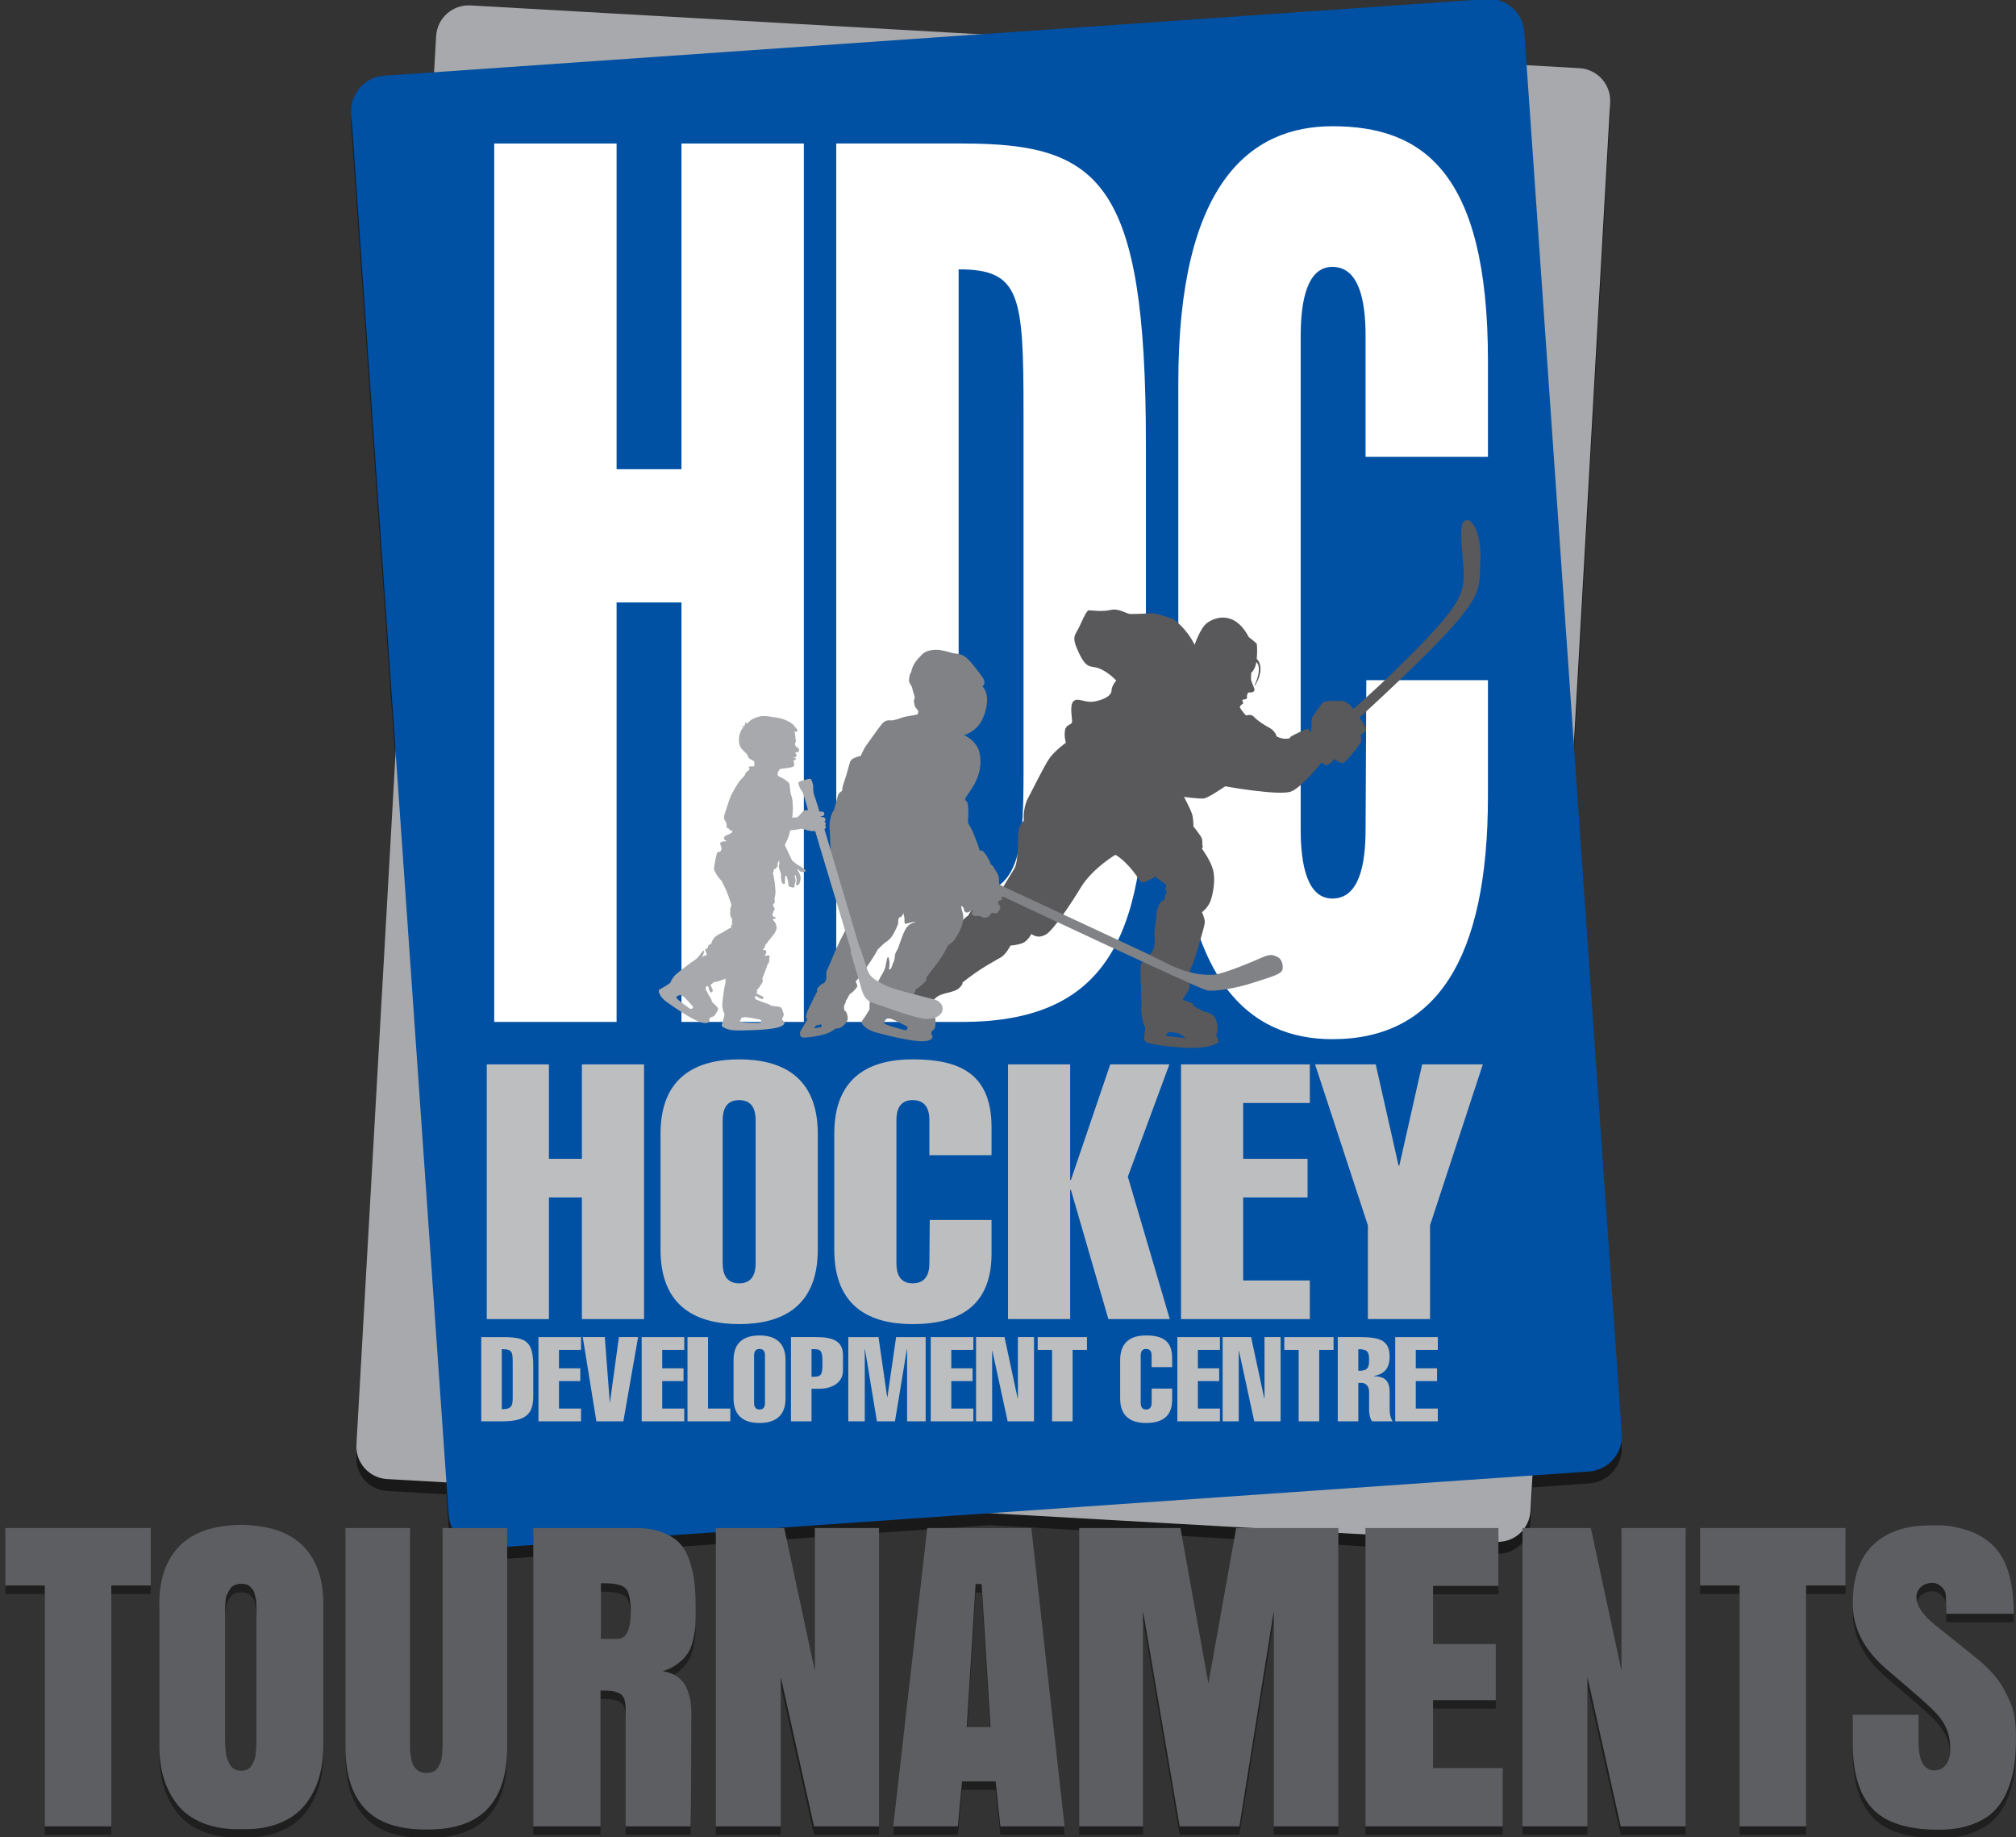
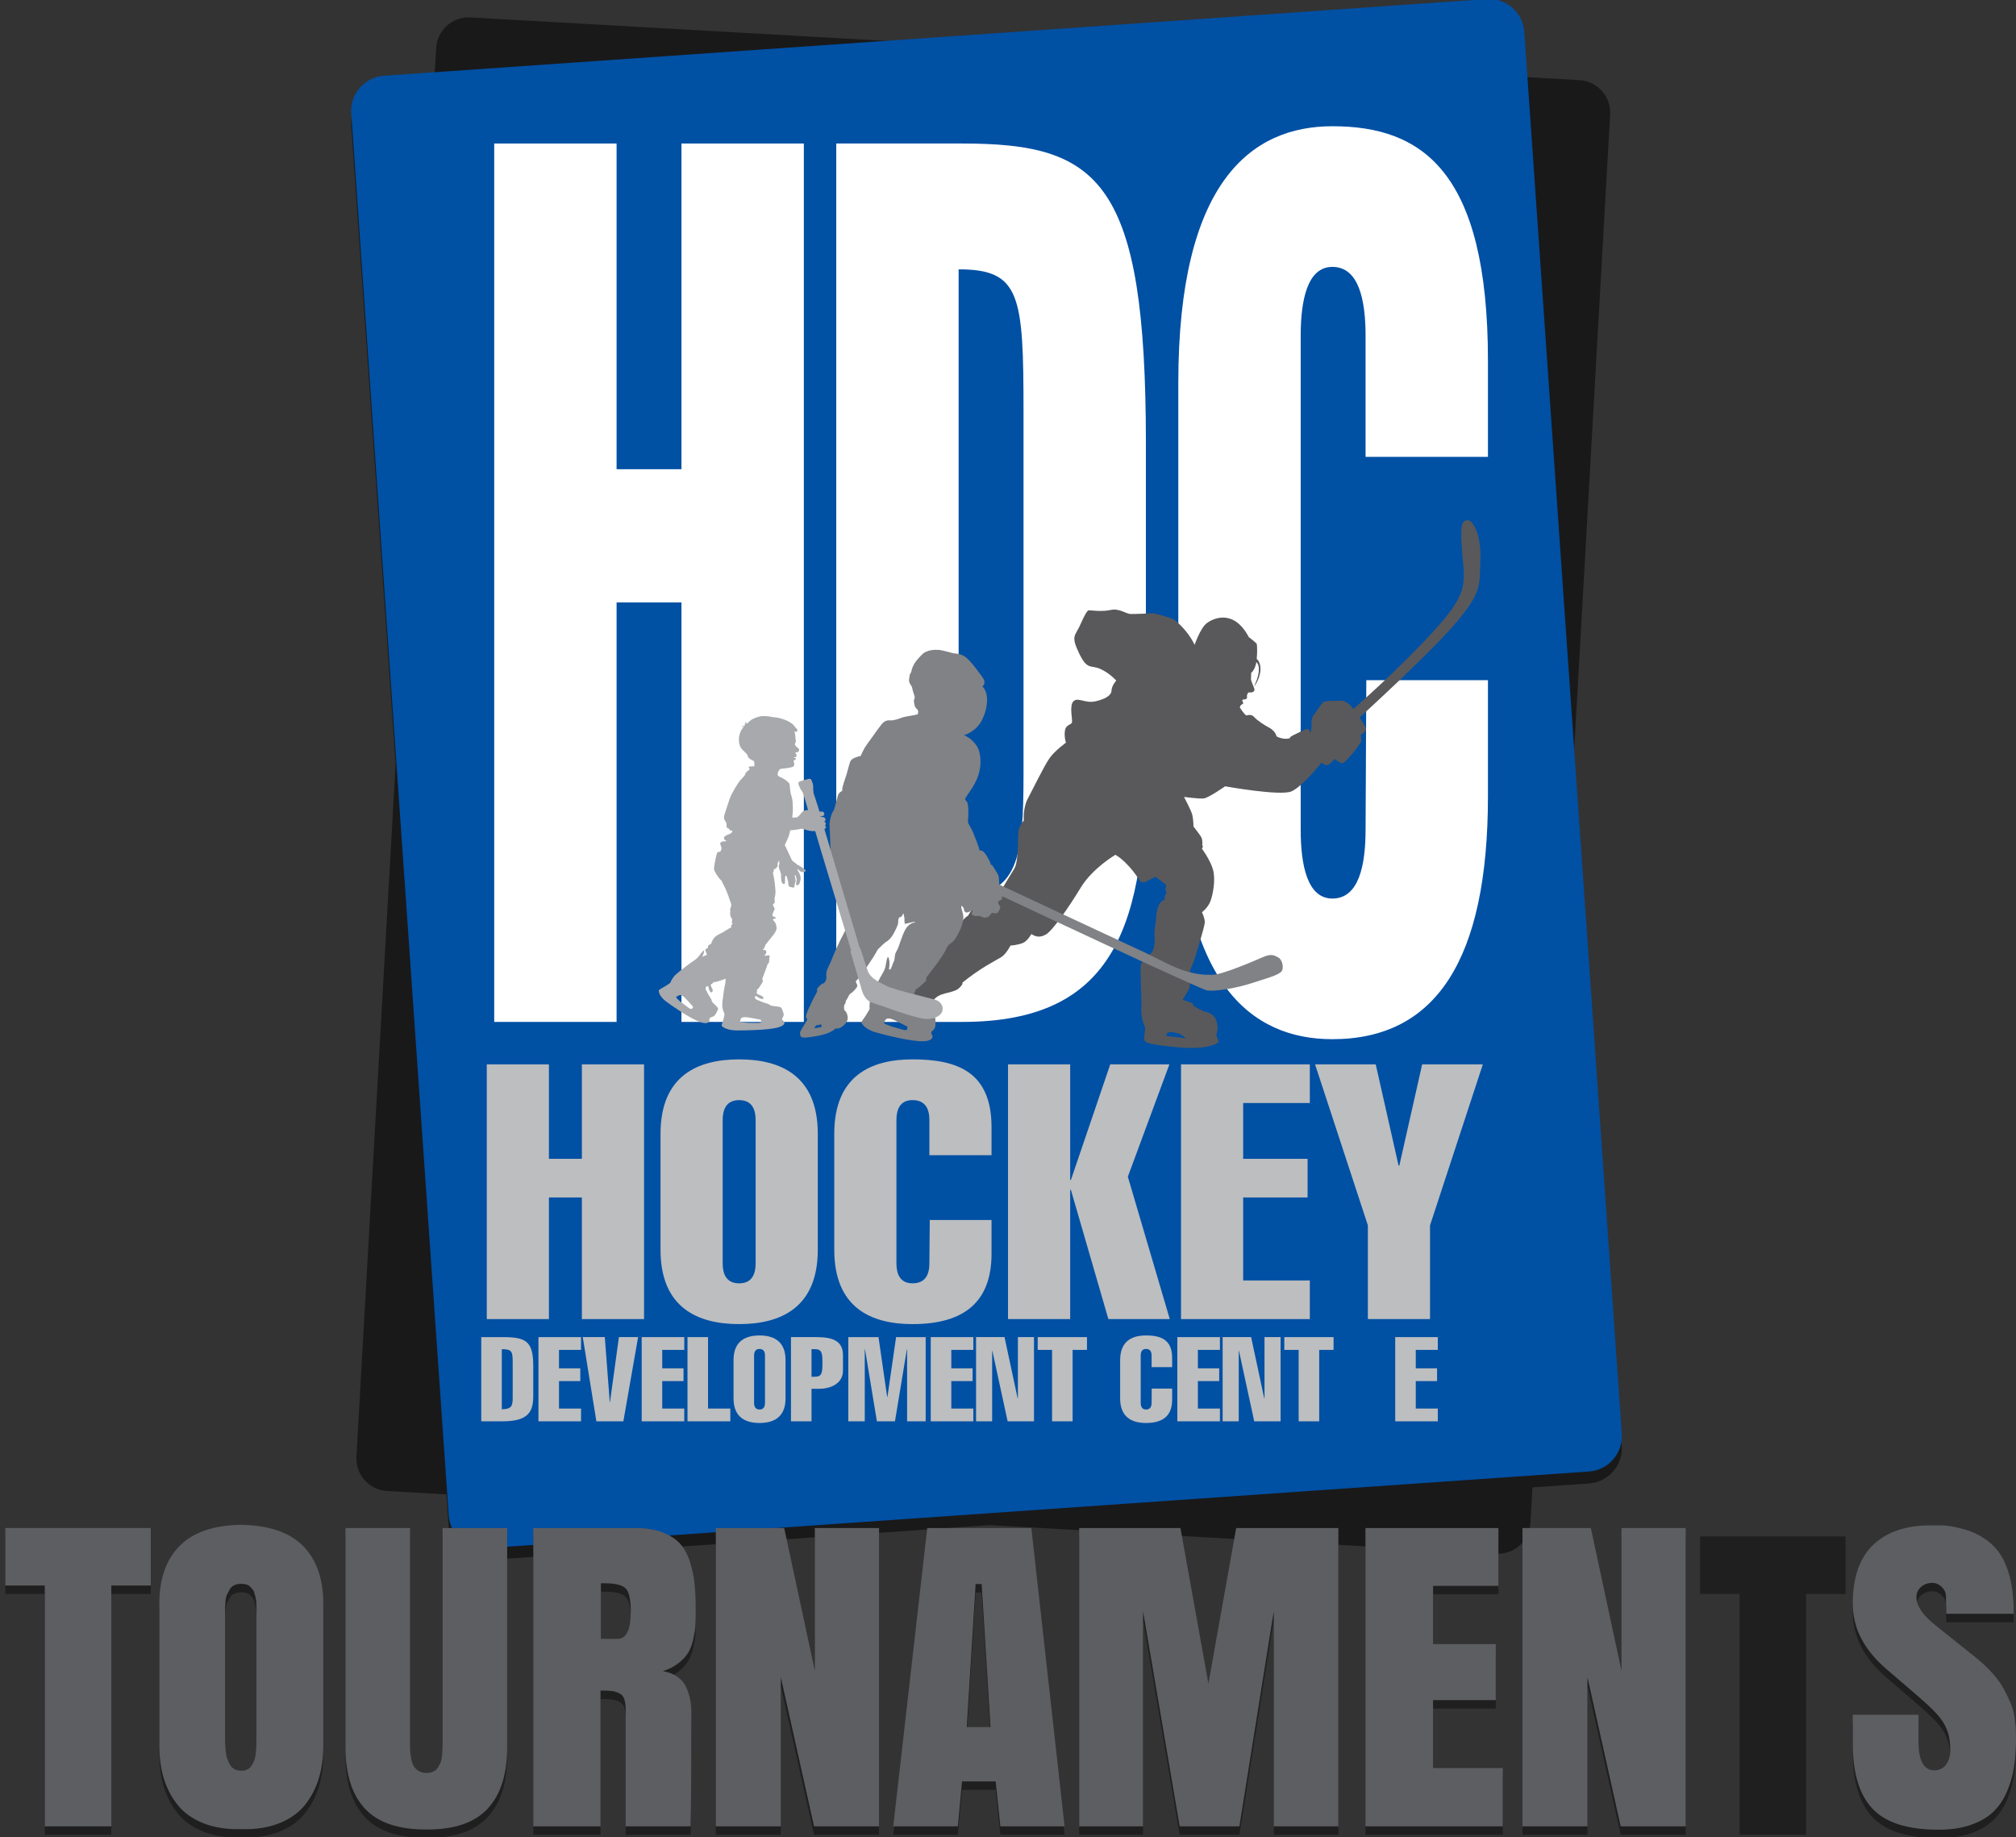
<svg xmlns="http://www.w3.org/2000/svg" version="1.1" id="Layer_1_copy" x="0px" y="0px" width="689.542px" height="628.351px" viewBox="0 0 689.542 628.351" enable-background="new 0 0 689.542 628.351" xml:space="preserve">
  <rect x="0" y="0" width="689.542" height="628.351" fill="#333333" stroke="none" />
  <path opacity="0.5" enable-background="new    " d="M543.48,507.39l-19.324,1.342l-0.691,12.205  c-0.35,6.146-5.607,10.846-11.758,10.496l-173.151-9.797l-172.179,11.975c-6.662,0.465-12.439-4.564-12.904-11.227l-0.783-11.266  l-20.283-1.148c-6.145-0.348-10.846-5.611-10.498-11.756l13.408-236.953L120.134,42.895c-0.465-6.662,4.563-12.438,11.225-12.901  l17.113-1.191l0.699-12.361c0.348-6.144,5.611-10.844,11.756-10.496l174.369,9.865L508.46,3.771  c6.664-0.463,12.438,4.562,12.9,11.225l0.793,11.389l18.078,1.022c6.145,0.349,10.846,5.612,10.492,11.755l-12.418,219.5  l16.396,235.82C555.167,501.15,550.14,506.923,543.48,507.39z" />
  <g>
    <path fill="#BCBEC0" d="M197.109,260.414c-1.016,4.082-2.342,4.328-1.814,7.797c0.104,0.685,0.162,1.449,0.213,2.285   c0.072,1.227,0.277,1.388-0.658,1.904c-2.928,1.619-2.68,0.297-5.176,2.955c-0.578,0.613-2.912,3.313-3.658,5.623   c-0.133,0.401-2.5,10.514-2.535,12.041c-0.045,2.006,0.201,0.938,0.615,1.498c0.055,0.074-0.508,2.391-0.51,3.391l0.371,3.773   c0.002,0.811-1.906,9.667-2.197,11.272c-0.643,3.529-1.496,7.943-2.346,11.423c-0.863,3.545-1.152,7.652-2.273,11.193   c-0.207,0.652-0.467,2.141-0.541,2.873c-0.068,0.688,0.203,0.707,0.414,1.195c0.348,0.805-0.166,0.713-0.127,1.277   c0.158,2.295-1.07,2.906,0.824,5.02c0.672-0.082-0.045-0.477,0.994-0.236l7.891,1.816c10.014,2.299,6.137,1.447,13.939,1.732   c17.127,0.068,34.256,0.064,51.385,0.141c0.707,0.045,1.131-0.025,1.578,0.076c1.076,0.244,0.934-0.328,1.133-0.563   c1.205-0.232,2.646,0.137,3.314-0.842c0.734-1.072,0.43-2.35-0.432-3.088c-0.76-0.648-9.234-1.594-10.5-1.791   c-0.268-0.598-0.357-1.516-0.592-2.137c-0.227-0.598-0.332-0.1-0.527-0.881l-1.506-5.525c-0.732-2.855-1.531-5.861-2.432-8.809   c-0.307-1.002,3.568-15.428,4.133-17.902c0.414-1.815,2.164-7.43,2.125-8.646c-0.027-0.823,0.518-1.045,0.752-2.02   c0.172-0.725,0.379-1.492,0.553-2.249c0.445-1.935,1.186-2.798-0.027-4.253c-1.041-1.249-8.059-0.331-10.107-0.328   c-1.061,0.001-10.252-0.104-10.34-0.148c0.6-1.161,0.463-1.453,0.1-2.375c-0.238-0.613-0.279-0.357-0.564-0.882   c-0.463-0.856-1.107-0.823-2.178-1.001l-0.676-1.327c-0.02-0.731-0.447-1.093-1.041-2.063c-1.227-2.009-2.053-3.019-3.371-4.845   c-5.156-4.526-3.965-3.627-8.918-5.412c0.016-2.182,1.002-1.719,1.301-2.539c0.328-0.897-0.047-3.064-0.418-5.475   c-0.111-0.72-0.385-1.522-0.621-2.109c-0.422-1.052-1.252-2.251-1.279-2.331c-0.297-0.862-4.475-2.899-5.4-2.968   c-1.207-0.09-2.35-0.075-3.303,0.09C201.455,257.261,197.814,259.087,197.109,260.414 M245.271,294.269l0.129,0.149l-5.57,23.48   l-0.211,0.018l-5.902-23.632L245.271,294.269z M212.228,326.574c0.988-1.164-0.17-1.369,0.336-2.197   c1.639-2.695,0.902-4.52,1.707-7.709c0.221-0.865-0.188-0.717-0.258-0.918l0.209,0.08l0.773-2.043l-0.225-0.081l2.189-0.918   c0.096-0.682-0.236-0.853-0.297-1.185c-0.084-0.469,0.01-0.721-0.145-1.263c-0.568-2.001-2.451-6.677-3.434-8.554   c-0.211-0.399-0.314-0.625-0.59-0.897c-0.563-0.552-0.115-0.253-0.477-0.844c-0.303-0.489-0.365-0.182-0.646-0.917   c-0.73-1.908-1.775-1.61-1.395-2.651c0.252-0.694,0.348-1.487,0.941-1.941c0.162-0.123,9.992-0.073,11.303-0.101   c0.859-0.02,0.654,0.236,1.139,0.34c0.668,0.143,0.498-0.367,0.959-0.23c1.271,0.373,0.9,0.686,2.35,0.139   c0.047-0.018,2.217-0.1,2.648-0.026c0.254,0.452,0.553,2.586,0.752,3.317c0.143,0.525,0.211,0.251,0.441,0.598   c0.195,0.292,1.186,4.633,1.416,5.389c0.318,1.061,0.676,1.99,0.926,3.059c0.318,1.357,5.041,16.514,5.066,18.588   c0.012,0.99-2.99,11.355-3.049,12.871c-0.027,0.723,0.402,0.361,0.34,1.615c-0.033,0.654-0.068,1.238-0.035,1.926   c0.041,0.865,0.807,2.869,0.803,3.143l-19.535-0.182c0.004-0.412,0.404-0.061,0.783-1.451c0.189-0.699-0.047-0.584-0.371-1.406   c-0.336-0.855,1.051-0.947,0.607-3.182c-0.322-1.613-0.738-1.781-1.777-2.527c-0.66-0.479-1.938-1.361-2.129-2.088   c0.375-0.385,1.486-0.512-0.029-2.563c-0.672-0.908-1.27-1.168-2.365-1.578l-0.453-2.039c0.369-0.248,0.574-0.26,0.947-0.604   C212.14,327.087,211.978,326.871,212.228,326.574 M187.412,332.503l0.158,0.037c-0.361,0.48-2.59,1.162-2.008,2.162l-0.021,0.209   l1.561,0.029c0.049,0.488-0.285,3.768-0.396,4.4c-0.371,2.133,1.283,2.291,1.98,2.582l0.229,1.564   c-1.502-0.072-3.463-0.545-4.975-0.813c-0.861-0.15-1.613-0.246-2.482-0.4c-1.314-0.238-1.172-0.428-0.975-1.381   c0.328-1.582,0.201-3.564,0.549-5.219c0.314-1.5,0.607-3.264,0.9-4.799c0.342-1.789,3.787-18.791,3.875-18.902   c0.42,0.369,0.768,2.217,0.859,3.08c0.219,2.047-0.201,1.785,1.486,2.186c-0.057,0.689-0.236,0.576-0.234,1.053   c0.006,0.588-0.174,0.197-0.512,0.684c-0.205,0.293-0.008,1.658-0.232,2.271c-0.805,2.188,1.061,2.988,0.32,4.123   c-0.686,0.012-0.756-0.068-1.033,0.15l0.518,1.107c0.08,0.264,0.402,2.432,0.328,2.576l0.775,0.309L187.412,332.503z    M198.322,319.423c-0.932-0.271-0.211-2.682,0.033-3.348c0.039-0.111,0.93-1.168,1.072-1.219c0.65-0.226,0.855-0.526,1.537-0.492   l1.813,29.562l-1.004-0.014l0.031-0.215c-0.576,0.697-0.973,0.055-1.496-0.072l-0.961,0.734c-0.672-0.023,0.377-0.246-0.719-0.297   c-0.719-0.031-0.117,0.266-0.844,0.057c-0.381-0.109-0.992,0.357-2.063,0.357c-0.563,0-4.174-0.533-4.424-0.605l0.541-1.674   c0.582,0.057,1.563-0.357,1.84-0.75c0.252-0.363,0.418-1.549,0.447-1.883c0.068-0.779,0.02-1.729,0.078-2.572   c0.049-0.67,0.26-1.613,0.26-2.383c1.088,0.029,1.805-0.619,1.859-1.633c0.072-1.336-0.953-1.43-1.572-1.775l-0.125-1.059   l0.949,0.102c0.857-1.361,1.008-0.854,1.236-2.334c0.232-1.508-0.598-1.57-1.42-2.074l0.141-0.732   c0.016-0.021,1.291-0.539,1.523-0.707c0.551-0.396,1.043-2.48,0.934-3.311C197.734,319.121,198.058,319.839,198.322,319.423    M211.099,341.257c-0.33,0.123-2.07-0.529-2.479-0.672c-0.973-0.354-1.896-0.252-1.252-1.584c0.213-0.441,0.193-0.293,1.051,0.018   c1.045,0.377,1.297,0.975,1.826,1.492C210.523,340.783,211.054,340.906,211.099,341.257 M237.861,339.941   c0.906-0.611,0.912-1.941,1.217-3.199c0.131-0.547,0.592-3.367,1.004-3.473l2.299,9.094l-0.23,0.131l-3.635-0.588L237.861,339.941z    M209.81,344.634c-2.301-0.16-2.789,0.811-2.729-1.98l7.563,2.098C214.585,344.779,210.296,344.669,209.81,344.634" />
-     <path fill="#A7A9AC" d="M511.707,527.351l-379.3-21.465c-6.145-0.35-10.844-5.609-10.496-11.756l27.262-481.776   c0.348-6.144,5.611-10.844,11.756-10.496l379.3,21.462c6.145,0.349,10.844,5.612,10.496,11.755l-27.26,481.774   C523.119,522.998,517.855,527.697,511.707,527.351" />
    <path fill="#0050A4" d="M543.48,503.302l-377.104,26.219c-6.66,0.467-12.438-4.563-12.902-11.225l-33.34-479.489   c-0.465-6.662,4.563-12.438,11.225-12.901L508.46-0.316c6.664-0.463,12.438,4.562,12.9,11.225l33.344,479.493   C555.167,497.062,550.14,502.837,543.48,503.302" />
    <polygon fill="#FFFFFF" points="169.037,349.527 169.037,49.084 210.894,49.084 210.894,160.484 233.085,160.484 233.085,49.084    274.943,49.084 274.943,349.527 233.085,349.527 233.085,206.056 210.894,206.056 210.894,349.527  " />
    <path fill="#FFFFFF" d="M286.031,49.086h43.117c46.902,0,62.789,12.658,62.789,102.536v107.181   c0,56.964-10.086,90.724-62.789,90.724h-43.117V49.086z M327.888,306.486c20.426,0,22.191-13.083,22.191-41.776V141.074   c0-40.088-1.011-48.949-22.191-48.949V306.486z" />
    <path fill="#FFFFFF" d="M508.931,232.641v39.666c0,56.118-17.904,83.126-53.205,83.126c-27.738,0-52.703-18.988-52.703-87.769   V130.946c0-68.78,24.961-87.769,52.703-87.769c30.51,0,53.205,15.191,53.205,80.174v32.914h-41.857v-41.353   c0-12.238-2.271-23.631-11.348-23.631c-8.574,0-10.844,11.393-10.844,23.631V283.7c0,12.236,2.27,23.63,10.844,23.63   c9.076,0,11.348-11.393,11.348-23.63l0.252-51.059H508.931L508.931,232.641z" />
    <path fill="#59595B" d="M308.189,339.687c0.721-7.229,2.057-7.861,2.057-7.861s1.4,0.262,2.563-0.488c0,0,1.107-2.088,2.9-3.377   c1.793-1.291,2.723,0.074,3.453-0.912c0.729-0.982,8.711-10.248,9.896-11.893c1.186-1.639,2.072-1.951,2.072-1.951   s1.305-2.753,2.809-3.158c1.506-0.405,2.549-0.041,2.549-0.041s3.717-2.521,5.49-3.257c0,0-0.371-0.79-0.094-1.284   c0.275-0.495,3.559-6.004,5.028-8.34c1.469-2.342,1.209-10.082,1.391-12.459c0.182-2.372,1.863-3.963,1.863-3.963   s-0.353-4.324,1.375-7.547c1.725-3.225,5.571-11.156,7.401-13.781c1.826-2.629,5.647-5.352,5.647-5.352s-0.649-1.801-0.36-4.023   c0.295-2.225,2.164-2.025,2.422-2.91c0.259-0.885-1.014-5.826,0.545-7.272c1.563-1.444,3.962,0.851,7.498,0.054   c3.535-0.797,5.445-2.085,5.488-3.719c0.043-1.637,1.612-3.377,1.612-3.377s-2.272-2.59-5.516-4.016   c-3.24-1.427-4.35,0.627-7.234-5.399c-2.885-6.027-1.25-5.834,0.371-9.509c1.619-3.674,2.482-5.139,3.066-5.121   c0.586,0.015,4.439,0.564,7.383-0.1c2.949-0.665,5.354,1.334,6.758,1.372c1.406,0.038,5.863-0.141,7.273-0.251   c1.406-0.111,7.443,1.984,7.443,1.984s4.598,3.248,7.262,8.821c0,0,1.904-5.6,4.061-7.327c2.154-1.727,9.311-5.131,14.477,4.689   c0,0,2.16,1.605,2.701,2.274c0,0,0.338,1.377,0.004,5.177c0,0,1.293,0.936,1.287,3.416c-0.002,1.289-0.41,3.533-2.148,6.062   c0,0,0.023-0.267,0.383-1.056c0.881-1.94,1.248-3.729,1.219-4.984c-0.021-0.993-0.268-1.832-0.873-2.348   c0,0-0.242,2.292-1.779,3.738c0,0,0.002,1.607-0.057,2.081c-0.059,0.474,1.227,3.247,1.219,3.544   c-0.008,0.297-0.08,1.187-2.043,1.016c0,0-0.717,0.516-0.516,1.771c0,0-0.021,0.714-1.283,0.62l-0.381,0.287   c0,0,0.264,0.603,0.352,0.902c0.086,0.301-0.432,0.465-0.721,0.695c-0.285,0.23-0.445,0.881-0.445,0.881s1.393,2.18,2.223,2.737   c0,0,1.66-0.67,2.658,0.487c1.002,1.158,3.58,2.834,4.689,3.4c1.109,0.564,2.537,1.496,3.008,3.234c0,0,2.17,1.308,4.527,0.656   c0,0-0.088-0.24,0.482-0.641c0.574-0.402,3.186-1.58,4.186-2.088c0.996-0.509,1.654-0.612,1.834-0.25   c0.176,0.361,0.576,1.088,0.576,1.088s0.473-1.715,0.35-2.49c-0.117-0.777,0.027-2.676,0.51-3.26   c0.488-0.582,2.291-3.151,2.975-4.145c0.684-0.994,1.52-0.733,1.994-0.898c0.475-0.166,3.797-0.077,4.74-0.172   c0.939-0.092,2.826,1.268,3.277,1.815c0.455,0.548,0.818,1.034,0.818,1.034s15.195-13.238,27.148-26.3   c11.947-13.062,11.061-15.987,10.115-26.608c-0.945-10.621-0.041-11.49,1.721-11.664c1.762-0.178,4.797,4.589,4.471,13.502   c-0.328,8.915,0.49,11.057-8.223,21.419c-8.713,10.362-33.123,32.569-33.123,32.569s2.031,2.844,2.186,3.852   c0.146,1.009-1.73,2.072-1.73,2.072l0.117,2.234c-1.016,1.869-5.295,7.33-6.352,7.415c-1.057,0.082-2.77-1.414-2.77-1.414   s-2.002,2.513-2.959,2.153c-0.959-0.363-1.469-0.934-1.469-0.934s-6.461,8.191-10.283,9.872   c-3.824,1.683-22.709-1.726-22.709-1.726s-5.732,3.973-7.318,4.154c-1.586,0.18-6.752-0.519-6.752-0.519s2.428,4.526,2.824,6.1   c0.396,1.574,0.418,4.028,0.418,4.028s2.213,2.734,2.711,3.752c0.5,1.018,0.283,2.573,0.283,2.573l0.248,0.564l-0.369,0.661   c0,0,2.967,3.981,3.844,7.352c0.877,3.372-0.047,8.255-0.9,10.574c-0.854,2.318-2.916,3.825-2.916,3.825s1,2.034,0.963,3.486   c-0.039,1.447-3.215,11.736-3.787,13.393c-0.572,1.66-1.291,2.307-1.346,4.316c-0.053,2.008,0.154,4.018-0.219,4.9   c-0.377,0.881-2.211,3.844-2.211,3.844s2.523,0.85,3.133,1.092c0.609,0.236,0.416,0.9,0.416,0.9s3.199,1.982,4.16,2.121   c0.961,0.137,3.143,0.863,3.785,3c0.648,2.139,0.518,3.584-0.043,4.908l0.902,2.365c0,0-2.453,2.945-14.197,1.85   c-11.744-1.1-11.201-1.754-11.334-3.207l0.356-3.447c0,0-0.752-1.473-1.055-3.266c-0.304-1.791-0.356-3.021-0.236-4.244   c0.121-1.223-0.604-13.398-0.141-14.279c0.463-0.881,2.896-3.154,3.709-4.029c0.813-0.871,1.161-3.982,0.938-5.547   c-0.221-1.568,0.264-3.23,0.519-6.122c0.256-2.893,0.679-5.559,2.894-6.279c0,0,0.047-1.783,0.4-1.886   c0.355-0.103,0.199-0.888,0.199-0.888s-0.514-1.162-0.252-1.392c0.441-0.389,0.053-1.066,0.053-1.066l-3.53-2.663   c0,0-3.118,1.702-3.827,1.908c-0.711,0.201-1.398-0.373-1.398-0.373s-3.697-6.234-8.453-9.039c0,0-7.855,4.583-11.9,11.279   c-4.045,6.695-9.621,14.687-11.852,15.966s-3.707,0.682-5.006-0.137c0,0-1.203,2.311-2.891,3.045   c-1.689,0.734-4.244,0.891-4.244,0.891s-1.486,2.975-3.271,4.037c-1.785,1.066-6.951,3.604-13.236,8.68   c0,0,0.607,0.238-1.104,1.867c-1.715,1.623-5.75,1.402-7.908,3.244c-2.158,1.84-1.676,3.521-3.596,6.148   c-1.912,2.627-5.336,5.768-6.191,1.617l-2.313,1.053C307.998,350.058,307.466,346.921,308.189,339.687 M399.021,354.296   c0.412,0.08,1.291,0.246,3.049,0.396c1.703,0.146,3.434,0.443,3.434,0.443s-1.203-1.467-3.287-1.875s-2.254-0.201-2.676-0.07   C399.13,353.322,398.611,354.214,399.021,354.296" />
    <path fill="#808285" d="M274.615,354.863c0.988,0.203,6.646-0.645,8.709-1.563c2.061-0.922,2.322-1.447,2.387-1.479   c0.068-0.031,1.18,0.035,1.764-0.32c0.59-0.355,2.936-1.807,2.414-4.014c-0.516-2.205-1.07-1.408-1.17-2.355   c-0.096-0.947,0.029-1.246,0.08-1.395c0.051-0.146,0.447-0.711,0.447-0.902c-0.002-0.186,0.02-0.564,0.189-0.703   c0.17-0.141,0.846-1.445,0.955-1.693c0.109-0.248,0.334-0.512,0.811-0.809c0.477-0.295,2.244-2.045,2.031-2.605   c-0.211-0.559-0.615-1.326-0.473-1.486c0.145-0.158,0.574-0.285,3.896-5.072c3.326-4.791,3.244-5.412,3.785-5.928   c0.545-0.516,2.141-2.15,2.693-2.412c0.553-0.258,1.68-1.34,2.252-2.354c0.574-1.01,1.92-3.482,1.834-4.338   c-0.084-0.857,0.297-1.703,0.438-1.699c0.143,0.007,0.598-0.101,0.734-0.306c0.139-0.206,0.762-1.391,0.705-0.91   c-0.057,0.478,0.264,1.138,0.26,1.655c-0.004,0.515-0.061,1.904,0.326,1.81c0.385-0.098,3.65-0.963,3.363-0.646   c-0.287,0.318-2.123,0.273-3.375,2.568s-2.215,5.934-2.652,6.721c-0.439,0.781-0.846,1.445-0.914,2.182   c-0.07,0.734-0.158,1.688-0.412,2.094c-0.252,0.404-0.781,2.113-0.959,2.395c-0.174,0.281-0.582,0.383-0.645,0.271   c-0.059-0.109,0.24-1.604,0.143-2.551c-0.1-0.947-0.402-2.387-0.775-1.281c-0.375,1.104-0.408,2.652-0.91,3.869   c-0.498,1.211-0.998,1.695-2.113,3.977c-1.113,2.275-2.592,5.188-2.83,6.434c-0.236,1.252-0.234,2.541-0.154,2.813   c0.082,0.27-0.461,1.162-1.338,2.539c-0.877,1.383-1.635,2.063-1.41,2.525c0.225,0.461,1.348,2.289,5.207,3.316   c3.859,1.027,11.686,2.998,15.688,2.93c4-0.068,3.434-1.918,3.223-2.102c-0.211-0.186-0.377-0.75-0.209-1.076   c0.17-0.326,0.799-0.711,1.119-1.316c0.322-0.604,0.336-3.043,0.094-3.484c-0.244-0.434-2.369-1.287-3.037-1.553   c-0.666-0.266-0.805-0.602-0.875-0.779c-0.068-0.18-1.904-1.512-2.238-1.729c-0.332-0.215-0.902-0.822-1.293-1.123   s-0.588-0.395-0.758-0.605c-0.166-0.213-0.541-1.289-0.068-1.445c0.471-0.156,0.781,0.064,0.988,0.578   c0.209,0.51,1.564,1.58,1.758,1.273c0.195-0.309,0.529-0.818-0.264-1.512c-0.793-0.697-1.623-1.316-1.285-1.783   c0.34-0.465,0.447-0.713,0.373-0.939c-0.076-0.223,0.531-0.254,1.371-0.996c0.844-0.74,2.342-2.033,2.346-2.361   s-0.25-0.482,0.266-1.209c0.518-0.721,5.236-6.508,6.432-9.24c1.197-2.734,1.941-1.305,3.752-4.564   c1.809-3.26,2.727-5.764,1.92-8.217c-0.809-2.452-0.244-2.266-0.035-1.917c0.209,0.35,0.561,0.537,0.521,0.964   c-0.037,0.427,0.369,1.031,0.822,1.091c0.451,0.06,1.119-0.235,1.283-0.399c0.166-0.162,0.813-0.62,0.877-0.302   c0.063,0.32-0.658,1.095-0.195,1.407c0.463,0.317,1.021,0.646,1.723,0.459c0.703-0.184,1.66,0.325,2.135,0.546   c0.473,0.222,1.807-0.162,1.939-0.412c0.133-0.254,1.063-1.403,1.273-1.22c0.211,0.185,1.119,0.323,1.598,0.028   c0.479-0.296,1.143-1.883,0.963-2.188c-0.182-0.306-0.738-0.818-0.676-1.061c0.063-0.245-0.006-0.586-0.016-0.655   c-0.01-0.066,0.496-0.32,0.748-0.398c0.248-0.08,0.639-0.317,0.586-0.545c-0.053-0.228-0.668-1.181,1.23-0.273   c1.897,0.904,66.325,31.207,68.847,31.658c2.52,0.451,9.604-0.6,15.748-2.609c6.145-2.012,9.668-2.863,10.063-4.51   c0.4-1.645-0.379-3.678-1.572-4.229c-1.197-0.551-2.07-1.352-5.139-0.021c-3.063,1.334-13.834,6-17.229,6.039   c-3.396,0.037-7.865-0.092-15.475-3.85l-7.609-3.756l-49.777-23.209c0,0-0.121-0.571-0.146-0.941   c-0.023-0.373,0.16-1.686-0.527-2.84c-0.689-1.154-1.781-3.076-1.984-3.027c-0.205,0.051-0.482-0.102-0.4-0.373   c0.084-0.266-1.096-2.506-1.855-3.487c-0.759-0.981-1.246-1.129-1.586-1.039c-0.34,0.091-0.451-0.224-0.377-0.372   c0.074-0.151-1.563-4.489-2.195-5.954c-0.633-1.468-1.65-2.812-1.686-3.441c-0.033-0.628,0.076-1.603,0.111-2.241   c0.035-0.638,0.066-4.229-0.514-4.717c-0.576-0.49-0.717-0.846-0.426-1.305c0.293-0.461,1.344-1.956,2.105-3.131   c0.764-1.178,4.443-6.669,2.4-13.252c0,0-1.182-3.364-5.031-5.027c0,0,3.924-1.041,6.004-4.92c2.08-3.88,2.773-9.406,0.27-11.758   c0,0,1.633-0.96-0.014-3.211c-1.648-2.248-4.453-6.179-6.271-7.187c-1.816-1.009-3.244-0.804-3.781-0.968   c-0.537-0.166-3.77-1.063-4.857-1.133c-1.088-0.073-4.09-0.085-5.621,1.495c-1.531,1.581-3.357,3.245-3.855,6.312   c0,0-0.369,0.047-0.512,1.119c-0.145,1.074-0.359,1.758,0.061,2.477c0.42,0.722,0.824,1.302,0.844,1.648   c0.023,0.352,0.625,2.291,0.771,2.717c0.148,0.426,0.09,0.691-0.033,0.988c-0.131,0.299-0.211,0.754-0.125,1.049   c0.084,0.295,0.137,1.436,0.525,1.901c0.387,0.466,0.938,0.91,0.898,1.337c-0.039,0.428,0.066,0.883-0.289,1.023   c-0.357,0.14-2.217,0.447-3.227,0.625c-1.008,0.177-1.807,0.349-2.584,0.684c-0.779,0.336-2.373,0.705-2.953,0.756   c-0.578,0.049-2.006-0.471-3.42,1.283c-1.418,1.753-4.357,6.046-5.201,7.139c-0.844,1.093-1.477,2.745-1.73,3.152   c-0.25,0.408,0.043,0.512-0.617,0.667c-0.66,0.155-2.799,0.642-3.246,1.917c-0.445,1.277-1.178,4.326-1.514,5.19   c-0.332,0.862-1.18,3.597-1.174,3.997c0.004,0.396,0.088,0.667-0.195,0.844c-0.283,0.178-1.07,0.606-1.289,1.479   c-0.215,0.871-1.154,4.323-1.338,4.885c-0.188,0.563-0.477,0.507-0.85,1.61c-0.373,1.104-0.602,2.256-0.682,3.089   c-0.082,0.83,0.254,4.891,0.225,6.113c-0.031,1.223,0.266,3.154,0.076,3.693c-0.188,0.539-0.504,1.002-0.523,1.592   c-0.016,0.588,0.055,1.331,0.254,1.61c0.201,0.278,0.15,0.613,0.164,0.729c0.016,0.114,2.701,10.246,3.422,12.193   c0.719,1.949,1.49,3.585,1.627,3.894c0.131,0.313,0.219,0.63,0.201,1.029c-0.02,0.401,0.109,1.206,0.408,1.541   c0.303,0.338,0.873,0.404,0.732,0.961c-0.139,0.555-0.432,1.742-0.621,2.096c-0.188,0.355-0.332,0.514-0.637,1.232   c-0.309,0.715-1.035,1.984-1.65,3.209c-0.615,1.227-2.428,5.191-2.891,6.514c-0.463,1.328-1.688,3.479-1.848,4.41   c-0.16,0.938,0.016,1.592-0.018,2.066c-0.031,0.475-0.373,1.27-0.709,1.592c-0.334,0.322-0.492,0.182-0.881,0.439   c-0.389,0.262-1.627,1.385-1.617,1.828c0.01,0.441,0.156,0.656-0.141,1.098c-0.295,0.436-1.377,2.592-2.426,4.836   c-1.047,2.242-1.148,2.916-1.127,3.078s-0.199,0.096-0.078,0.502c0.123,0.404,0.551,0.633,0.443,0.879   c-0.109,0.25-2.354,3.771-2.443,4.162c-0.092,0.383,0.041,1.051,0.041,1.051S273.628,354.662,274.615,354.863 M310.146,352.207   c-0.26,0.455-2.367-0.365-3.678-0.689c-1.307-0.32-3.26-1.02-3.871-1.398c-0.613-0.375-0.004-0.844,0.383-1.387   c0.389-0.539,1.004-0.41,1.834-0.236c0.832,0.176,5.283,2.521,5.283,2.521C310.535,351.136,310.402,351.751,310.146,352.207    M278.529,351.664c0.057-0.111,0.611-0.994,0.611-0.994s0.809,0.002,1.107-0.143c0.297-0.143,0.59-0.322,0.584-0.111   c-0.01,0.209,0.299,0.139,0.074,0.871C280.908,351.289,278.472,351.775,278.529,351.664" />
    <path fill="#A7A9AC" d="M319.806,341.91c-1.445-0.449-14.08-3.354-16.771-4.795c-2.689-1.443-5.352-2.432-6.316-5.266   c-0.963-2.834-2.408-7.393-2.408-7.393l-0.225-0.121l-12.098-40.714c0,0,1.135-0.991,0.129-1.12   c0.281-0.33,0.438-0.885,0.297-1.027c-0.143-0.143-0.48-0.474-0.48-0.474s0.467-0.259,0.408-0.731   c-0.055-0.473-0.424-0.921-1.627-0.839l-0.029-0.19c0,0,0.852-0.129,0.977-0.257c0.129-0.131,0.426-0.544,0.242-0.864   c-0.184-0.317-0.27-0.672-1.615-0.507c-0.227-0.969-2.025-6.339-2.025-6.339s-0.156-1.384-0.113-2.031   c0.043-0.65-0.283-1.676-0.48-2.113c-0.199-0.438-0.229-0.91-1.162-0.697c-0.936,0.211-2.791,0.777-2.791,0.777   s-0.893,0.153-0.566,1.146c0.326,0.993,0.992,2.208,1.305,2.492c0.309,0.283,1.924,6.233,1.924,6.233s-1.303-0.165-2.109,0.791   c-0.807,0.957-1.303,1.678-1.996,1.725c-0.693,0.047-1.305,0.047-1.305,0.047s0.27-2.254,0.213-3.4s-0.057-2.03-0.213-2.916   c-0.156-0.886-0.453-1.43-0.58-2.291c-0.129-0.863-0.057-0.225-0.213-1.654c-0.156-1.429-0.027-1.346-0.779-2.007   c-0.75-0.663-1.416-1.063-2.053-1.358c-0.639-0.295-1.262-0.686-1.262-0.686s-0.27-0.945,0.143-1.499   c0.41-0.555,0.396-0.815,0.906-0.886c0.51-0.071,1.898-0.166,2.479-0.295c0.58-0.13,1.742-0.225,1.941-0.709   c0.197-0.484,0.07-0.932-0.072-1.369c-0.141-0.438,0.17-0.686,0.596-0.686c0.27-0.318,0.199-0.709-0.51-0.674   c-0.129,0.023-0.057-0.152,0.17-0.211c0.227-0.059,0.58-0.059,0.652-0.295c0.07-0.237,0.184-0.604,0.014-0.639   c-0.17-0.035-0.439-0.495-0.313-0.684c0.566-0.072,0.979-0.155,1.148-0.52c0.168-0.367,0.141-0.675-0.283-1.004   c-0.426-0.332-1.246-0.898-1.006-1.582c0.24-0.686,0.354-0.77,0.254-1.017c-0.098-0.248-0.098-0.413-0.127-0.909   c-0.029-0.496-0.057-1.43-0.469-2.22c0.326,0.26,0.695,0.188,0.695,0.188s0.326-0.035,0.326-0.354c0-0.32,0.609,0.153-0.17-0.709   c-0.779-0.861-0.596-0.756-1.162-1.382c-0.566-0.625-2.309-1.559-3.287-1.842c-0.977-0.284-1.926-0.603-3.016-0.686   c-1.09-0.081-1.928-0.353-2.523-0.377c-0.594-0.023-1.74-0.153-2.803,0.118s-2.563,0.908-3.018,1.357   c-0.453,0.449-1.174,1.087-1.174,1.087l-0.51-0.555l-0.143,0.177l0.184,0.578l-0.367-0.083l0.184,0.401l-0.313,0.248l-1.02,0.143   l0.893,0.189c0,0-0.227,0.153-0.709,0.885c-0.48,0.732-1.033,2.232-0.934,3.885c0.099,1.653,0.639,2.457,1.346,3.178   c0.707,0.719,1.076,0.979,1.389,1.381c0.311,0.4,0.254,0.943,0.691,1.346c0.441,0.401,0.979,0.637,1.035,0.637   c0.056,0,0.27,0.367,0.27,0.367l0.113-0.307c0,0,0.68,0.496,0.383,2.09l-1.459,0.059c0,0-0.637,0.142-0.369,0.473   c0.27,0.33,0.283,0.543,0.283,0.543s-0.17,0.047-0.34,0.26c-0.17,0.212-1.105,0.744-1.176,1.311c-0.07,0.568-1.104,1.439-1.77,2.21   c-0.666,0.767-2.918,4.355-3.598,6.339s-1.348,4.031-1.621,4.936c-0.277,0.903-0.447,1.682,0,2.355   c0.445,0.674,0.637,1.061,0.594,1.559c-0.043,0.496-0.064,0.903,0.34,1.1c0.404,0.195,0.68,0.248,0.723,0.548   c0.041,0.303,0.445,0.442,0.914,0.249c0.043,0.371-0.086,0.831-0.766,1.115c-0.68,0.283-1.189,0.495-1.742,0.832   c-0.553,0.336-0.531,1.328,0.617,1.683c-0.936,0.301-1.359-0.213-2.295,0.671c0.063,0.64,0.51,1.631,0.51,1.631   s-0.148,1.381-0.725,1.416c-0.445-0.124-0.656,0.071-0.869,0.479c-0.211,0.408-1.063,4.678-1,5.404   c0.064,0.724,1.594,3.24,2.486,3.842c0.34,0.549,1.063,2.232,1.424,2.834c0.361,0.602,1.68,4.411,1.871,4.977   c0.189,0.566,0.148,1.01-0.086,1.504c-0.195,0.416-0.24,0.724-0.09,1.357c-0.063,0.168-0.096,0.336-0.102,0.631   c-0.014,0.688,0.17,0.778,0.184,0.97c0.016,0.192,0.186,0.725,0.611,0.994c-0.273,0.112-0.074,0.497-0.135,0.795   c-0.061,0.297-0.18,0.506,0.059,0.619c0.24,0.117,0.176,0.209,0.176,0.209s-0.637,0.348-0.551,0.861   c0.086,0.512-0.039,0.551-0.039,0.551l-0.191-0.113c0,0-1.287,0.789-1.625,0.996c-0.34,0.203-0.342-0.289-0.375,0.289   c-0.926,0.412-2.648,1.299-3.24,1.832c-0.592,0.535-1.264,1.787-1.287,2.203c-0.021,0.424-0.709,0.313-0.988,0.752   c-0.279,0.438-0.131,0.611-0.262,0.834c-0.131,0.225-0.051,0.035-0.461,0.313c-0.412,0.271-0.498,0.148-0.209,0.902   c0.285,0.752,0.518,1.09,0.164,1.348c-0.258-0.125-0.469,0.039-0.611,0.176c-0.115,0.105-0.512,0.197-0.801,0.311   c0.156-0.256,0.303-0.518,0.393-0.756c0.275-0.719,0.576-1.852-0.127-1.164c-0.703,0.691-1.309,1.809-2.152,2.543   c-0.842,0.734-1.414,0.938-3.135,2.268c-1.719,1.328-3.957,3.004-4.609,3.844c-0.65,0.838-1.129,1.773-1.166,1.994   c-0.037,0.223-0.791,0.711-1.992,1.451c-1.199,0.744-2.047,1.018-2.043,1.422c0.002,0.402,0.203,2.059,2.844,3.939   c2.637,1.879,8.029,5.611,11.186,6.734c3.158,1.125,3.402-0.385,3.307-0.58c-0.098-0.193-0.018-0.65,0.236-0.842   c0.254-0.189,0.891-0.283,1.365-0.629c0.477-0.344,1.396-2.109,1.369-2.502c-0.029-0.389-1.375-1.633-1.799-2.021   c-0.424-0.387-0.406-0.672-0.395-0.822c0.012-0.148-0.93-1.66-1.109-1.912c-0.18-0.256-0.4-0.861-0.594-1.195   c-0.195-0.332-0.314-0.459-0.369-0.66c-0.051-0.201,0.057-1.1,0.484-1.07c0.428,0.025,0.59,0.277,0.561,0.711   c-0.027,0.434,0.635,1.609,0.9,1.443c0.268-0.164,0.719-0.438,0.355-1.176c-0.361-0.74-0.777-1.434-0.342-1.676   c0.439-0.236,0.617-0.385,0.641-0.57c0.025-0.188,0.512-0.029,1.445-0.318c0.936-0.293,2.592-0.791,2.715-1.029h0.002   c0.045,0.324,0.07,0.65,0.049,0.963c-0.063,1.012-0.336,1.482-0.598,3.426c-0.266,1.939-0.648,4.43-0.484,5.418   c0.162,0.992,0.533,1.961,0.678,2.146c0.145,0.188-0.047,0.967-0.373,2.186c-0.326,1.219-0.754,1.883-0.438,2.188   c0.318,0.305,1.766,1.449,5.238,1.438c3.471-0.012,10.477-0.117,13.75-0.982c3.273-0.863,2.275-2.141,2.051-2.236   c-0.227-0.096-0.523-0.486-0.48-0.768c0.045-0.281,0.453-0.699,0.545-1.221c0.09-0.52-0.596-2.357-0.922-2.643   c-0.326-0.277-2.32-0.484-2.945-0.553c-0.627-0.064-0.834-0.287-0.945-0.41c-0.107-0.119-2-0.752-2.334-0.846   c-0.338-0.092-0.98-0.434-1.389-0.584c-0.408-0.143-0.598-0.176-0.797-0.301c-0.197-0.125-0.816-0.863-0.471-1.076   c0.344-0.211,0.66-0.111,0.98,0.234c0.316,0.344,1.738,0.873,1.811,0.602c0.073-0.271,0.199-0.725-0.65-1.086   c-0.854-0.363-1.715-0.66-1.57-1.08c0.148-0.42,0.164-0.629,0.039-0.779c-0.127-0.154,0.363-0.305,0.844-1.031   c0.48-0.73,1.342-2.01,1.252-2.258c-0.092-0.248-0.344-0.313-0.127-0.961c0.139-0.41,1.078-2.688,1.801-4.889h0.238   c0.215-0.596,0.336-1.326,0.26-2.219c0.254-0.215,0.82-0.826-1.785-0.428c0.764-0.566,1.443-2.102-0.396-2.053l-0.059-0.143   c0,0,0.172,0.068,0.426-0.355c0.256-0.426,0.623-1.488,0.623-1.488s0,0.189,0.367-0.307c0.369-0.496,1.049-1.393,1.531-1.961   c0.482-0.566,1.955-2.338,1.785-3.4s-0.283-1.439-0.652-1.889c-0.367-0.449-0.367-0.52-0.65-0.78   c0.094-0.189,0.271-0.264,0.695-0.358c0.254-0.057,0.391-0.154,0.488-0.283l-1.256-0.607c-0.031-0.535-0.041-0.778-0.041-0.778   s0.338-0.262,0.283-0.521c-0.057-0.258,0.51-0.778,0.48-1.086c-0.027-0.307-0.227-0.567-0.453-1.016   c-0.226-0.449-0.197-0.566,0.256-0.942c0.453-0.38,0.17-0.686,0.141-1.229c-0.027-0.543,0.199-1.063,0.313-2.103   c0.114-1.039-0.396-5.928-0.879-6.897c0.256-0.496,0.396-1.56,0.396-1.56s0.396,0.297,0.738-0.265   c0.338-0.562,0.68-0.681,0.48-1.128c-0.199-0.448,0.51-1.441,0.51-1.441s0.227,0.897,0,1.465c-0.227,0.566-0.029,1.204,0.227,1.793   c0.256,0.592,0.199,1.016,0.453,1.228c-0.029,0.427-0.057,2.409,0.313,3.048c0.367,0.636,1.047,0.636,1.02,0.068   c-0.027-0.566,0.057-1.674,0.084-2.101c0.029-0.427,0.396-0.401,0.482-0.142c0.086,0.258,0.537,1.865,0.566,2.125   c0.029,0.261-0.17,1.676,0.992,1.607c0.566,0.258,1.16,0.142,1.131-0.189c-0.027-0.332,0.199-1.465,0.369-1.726   c0.17-0.259-0.283-1.651-0.283-1.959s0.17-0.284,0.311-0.118c0.143,0.166,0.113,0.756,0.283,1.086   c0.172,0.33,0.029,0.639-0.027,0.992c-0.057,0.356-0.227,1.207,0.057,1.229c0.283,0.023,0.793,0.094,1.047-0.732   c0.256-0.825,0.426-1.252,0.313-2.102c-0.113-0.85-0.566-1.464-0.709-1.818c-0.141-0.355-0.566-0.611-0.283-0.743   c0.283-0.131,0.596,0.671,1.248,0.838c0.65,0.165,1.5-0.024,1.529-0.331c0.027-0.307-0.453-0.543-1.189-1.109   c-0.736-0.566-1.389-0.71-2.182-1.394c-0.793-0.685-1.217-0.755-1.5-1.44c-0.283-0.684-2.295-4.889-2.295-4.889   s0.623-1.322,1.076-2.338c0.453-1.015,0.793-2.715,0.793-2.715s1.785-0.094,2.975-0.355c1.189-0.26,1.275-0.143,2.209,0.164   c0.936,0.31,2.209,0.592,3.342,0.475c0.285,1.18,12.268,40.734,12.268,40.734l-0.199,0.449l3.77,12.824c0,0,0.793,3.799,3.596,4.65   c2.805,0.852,14.023,5.174,18.047,5.551c2.832,0.355,5.693-0.922,6.061-2.881C322.724,343.632,321.25,342.357,319.806,341.91    M236.533,345.08c-0.371,0.254-1.717-0.959-2.621-1.58c-0.902-0.619-2.172-1.699-2.508-2.156c-0.338-0.453,0.311-0.609,0.814-0.893   c0.506-0.279,0.939-0.004,1.525,0.369c0.586,0.371,3.195,3.381,3.195,3.381C237.238,344.417,236.906,344.824,236.533,345.08    M259.941,348.724c0.395,0,0.461,0.49,0.381,0.885c-0.084,0.396-2.055,0.205-3.225,0.229c-1.168,0.023-2.977-0.105-3.588-0.268   c-0.611-0.158-0.244-0.635-0.082-1.121c0.164-0.484,0.709-0.514,1.443-0.551C255.603,347.861,259.941,348.724,259.941,348.724" />
    <polygon fill="#BCBEC0" points="166.492,451.171 166.492,364.046 187.751,364.046 187.751,396.351 199.023,396.351    199.023,364.046 220.287,364.046 220.287,451.171 199.023,451.171 199.023,409.566 187.751,409.566 187.751,451.171  " />
    <path fill="#BCBEC0" d="M279.714,427.435c0,19.945-12.807,25.451-26.898,25.451c-14.09,0-26.896-5.506-26.896-25.451v-39.648   c0-19.947,12.807-25.455,26.896-25.455c14.092,0,26.898,5.508,26.898,25.455V427.435z M247.181,432.083   c0,3.547,1.152,6.854,5.635,6.854c4.484,0,5.637-3.307,5.637-6.854v-48.947c0-3.549-1.152-6.854-5.637-6.854   c-4.482,0-5.635,3.305-5.635,6.854V432.083L247.181,432.083z" />
    <path fill="#BCBEC0" d="M339.142,417.277v11.502c0,16.275-9.094,24.107-27.025,24.107c-14.09,0-26.77-5.506-26.77-25.455v-39.648   c0-19.945,12.68-25.453,26.77-25.453c15.498,0,27.025,4.404,27.025,23.248v9.545h-21.26V383.13c0-3.547-1.154-6.854-5.766-6.854   c-4.355,0-5.508,3.307-5.508,6.854v48.947c0,3.549,1.152,6.854,5.508,6.854c4.611,0,5.764-3.305,5.764-6.854l0.127-14.807h21.135   V417.277L339.142,417.277z" />
    <polygon fill="#BCBEC0" points="344.775,451.171 344.775,364.046 366.037,364.046 366.037,403.57 366.292,403.57 379.742,364.046    399.98,364.046 385.763,402.468 400.107,451.171 379.101,451.171 366.292,407 366.037,407 366.037,451.171  " />
    <polygon fill="#BCBEC0" points="403.947,451.171 403.947,364.046 448.009,364.046 448.009,377.263 425.207,377.263    425.207,396.351 447.238,396.351 447.238,409.566 425.207,409.566 425.207,437.957 448.009,437.957 448.009,451.171  " />
    <polygon fill="#BCBEC0" points="467.859,419.113 449.796,364.046 470.548,364.046 478.361,398.675 478.617,398.675    486.429,364.046 507.181,364.046 489.121,419.113 489.121,451.171 467.859,451.171  " />
    <path fill="#BCBEC0" d="M164.603,457.333h7.242c7.877,0,10.545,1.213,10.545,9.83v10.275c0,5.461-1.693,8.699-10.545,8.699h-7.242   V457.333z M171.632,482.007c3.432,0,3.727-1.252,3.727-4.004v-11.855c0-3.84-0.168-4.688-3.727-4.688V482.007z" />
    <polygon fill="#BCBEC0" points="184.167,486.138 184.167,457.333 198.734,457.333 198.734,461.703 191.197,461.703    191.197,468.011 198.48,468.011 198.48,472.38 191.197,472.38 191.197,481.769 198.734,481.769 198.734,486.138  " />
    <polygon fill="#BCBEC0" points="199.324,457.33 206.863,457.33 208.556,479.542 208.64,479.542 211.689,457.33 218.255,457.33    213.214,486.138 203.982,486.138  " />
    <polygon fill="#BCBEC0" points="219.48,486.138 219.48,457.333 234.046,457.333 234.046,461.703 226.509,461.703 226.509,468.011    233.792,468.011 233.792,472.38 226.509,472.38 226.509,481.769 234.046,481.769 234.046,486.138  " />
    <polygon fill="#BCBEC0" points="235.146,486.138 235.146,457.333 242.175,457.333 242.175,481.769 249.796,481.769    249.796,486.138  " />
    <path fill="#BCBEC0" d="M268.681,478.289c0,6.598-4.234,8.418-8.893,8.418c-4.659,0-8.893-1.82-8.893-8.418v-13.105   c0-6.598,4.234-8.418,8.893-8.418s8.893,1.82,8.893,8.418V478.289z M257.925,479.824c0,1.174,0.383,2.268,1.863,2.268   c1.482,0,1.863-1.094,1.863-2.268v-16.182c0-1.172-0.381-2.262-1.863-2.262c-1.48,0-1.863,1.09-1.863,2.262V479.824z" />
    <path fill="#BCBEC0" d="M270.542,486.138V457.33h8.598c5.59,0,9.189,1.217,9.189,6.191v5.26c0,4.328-4.023,6.229-8.174,6.229   h-2.584v11.123h-7.029V486.138L270.542,486.138z M277.572,470.884h1.102c2.457,0,2.625-1.295,2.625-4.693s-0.168-4.734-2.625-4.734   h-1.102V470.884z" />
    <polygon fill="#BCBEC0" points="295.781,486.138 290.148,486.138 290.148,457.333 300.48,457.333 303.445,477.8 303.531,477.8    306.494,457.333 316.615,457.333 316.615,486.138 310.261,486.138 310.261,461.541 310.177,461.541 306.113,486.138    299.929,486.138 295.865,461.541 295.781,461.541  " />
    <polygon fill="#BCBEC0" points="318.347,486.138 318.347,457.333 332.916,457.333 332.916,461.703 325.378,461.703    325.378,468.011 332.662,468.011 332.662,472.38 325.378,472.38 325.378,481.769 332.916,481.769 332.916,486.138  " />
    <polygon fill="#BCBEC0" points="333.845,457.33 343.583,457.33 348.074,478.289 348.156,478.289 348.156,457.33 353.662,457.33    353.662,486.138 344.642,486.138 339.435,462.066 339.351,462.066 339.351,486.138 333.845,486.138  " />
    <polygon fill="#BCBEC0" points="354.931,461.703 354.931,457.333 371.785,457.333 371.785,461.703 366.873,461.703    366.873,486.138 359.841,486.138 359.841,461.703  " />
    <path fill="#BCBEC0" d="M400.916,474.929v3.805c0,5.381-3.006,7.973-8.936,7.973c-4.66,0-8.852-1.82-8.852-8.418v-13.105   c0-6.598,4.19-8.42,8.852-8.42c5.125,0,8.936,1.459,8.936,7.691v3.152h-7.028v-3.965c0-1.172-0.38-2.262-1.904-2.262   c-1.438,0-1.821,1.09-1.821,2.262v16.186c0,1.17,0.383,2.264,1.821,2.264c1.524,0,1.904-1.094,1.904-2.264l0.043-4.896h6.985   V474.929z" />
    <polygon fill="#BCBEC0" points="402.693,486.138 402.693,457.333 417.259,457.333 417.259,461.703 409.722,461.703    409.722,468.011 417.007,468.011 417.007,472.38 409.722,472.38 409.722,481.769 417.259,481.769 417.259,486.138  " />
    <polygon fill="#BCBEC0" points="418.189,457.33 427.929,457.33 432.417,478.289 432.503,478.289 432.503,457.33 438.009,457.33    438.009,486.138 428.988,486.138 423.777,462.066 423.695,462.066 423.695,486.138 418.189,486.138  " />
    <polygon fill="#BCBEC0" points="439.275,461.703 439.275,457.333 456.13,457.333 456.13,461.703 451.216,461.703 451.216,486.138    444.187,486.138 444.187,461.703  " />
-     <path fill="#BCBEC0" d="M457.564,486.138V457.33h7.074c6.688,0,10.67,0.652,10.67,6.719c0,3.602-1.564,5.945-5.377,6.555v0.082   c3.387,0.082,5.377,1.293,5.377,5.422v6.029c0,1.131,0.213,2.832,1.059,4.002h-7.072c-0.846-1.17-1.016-2.871-1.016-4.002v-6.109   c0-2.02-1.271-3.033-2.539-3.033h-1.145v13.146h-7.031V486.138z M464.595,468.861c3.176,0,3.684-1.01,3.684-3.721   c0-2.67-0.467-3.68-3.684-3.68V468.861z" />
    <polygon fill="#BCBEC0" points="477.212,486.138 477.212,457.333 491.781,457.333 491.781,461.703 484.242,461.703    484.242,468.011 491.529,468.011 491.529,472.38 484.242,472.38 484.242,481.769 491.781,481.769 491.781,486.138  " />
  </g>
  <g>
    <g opacity="0.4">
      <g>
        <path d="M1.819,525.511h49.752v19.664H38.068v82.369H15.324v-82.369H1.819V525.511z" />
        <path d="M54.498,600.001v-48.613c0-8.498,2.314-15.084,6.945-19.76c4.629-4.676,11.598-7.078,20.902-7.207     c9.563,0.129,16.658,2.531,21.289,7.207c4.631,4.676,6.945,11.262,6.945,19.76v48.613c0,4.143-0.527,7.91-1.582,11.305     c-1.057,3.396-2.66,6.418-4.814,9.064c-2.154,2.646-5.072,4.697-8.754,6.146c-3.684,1.451-7.916,2.113-12.697,1.986     c-5.039,0.127-9.4-0.535-13.084-1.986c-3.682-1.449-6.602-3.5-8.754-6.146c-2.154-2.646-3.76-5.668-4.814-9.064     C55.023,607.912,54.498,604.144,54.498,600.001z M82.539,608.521c0.818,0,1.539-0.16,2.164-0.48s1.121-0.811,1.486-1.473     c0.365-0.662,0.656-1.291,0.873-1.891c0.215-0.598,0.365-1.398,0.451-2.4c0.086-1.004,0.141-1.771,0.162-2.307     c0.021-0.533,0.033-1.27,0.033-2.209c0-0.215,0-0.385,0-0.514v-40.992c0-0.256,0.01-0.77,0.031-1.537     c0.021-0.77,0.021-1.346,0-1.729c-0.021-0.387-0.043-0.951-0.064-1.699c-0.021-0.746-0.086-1.322-0.193-1.73     c-0.109-0.402-0.238-0.918-0.389-1.535c-0.151-0.619-0.355-1.092-0.613-1.408c-0.258-0.32-0.561-0.662-0.904-1.025     c-0.346-0.363-0.775-0.619-1.293-0.77c-0.516-0.148-1.098-0.225-1.744-0.225c-0.904,0-1.691,0.148-2.357,0.447     c-0.67,0.299-1.195,0.779-1.584,1.441c-0.387,0.662-0.711,1.26-0.969,1.793c-0.258,0.535-0.432,1.324-0.518,2.371     s-0.129,1.793-0.129,2.24c0,0.449,0,1.207,0,2.275c0,0.17,0,0.318,0,0.447s0,0.256,0,0.385v40.992     c0,0.938,0.01,1.688,0.033,2.242c0.02,0.555,0.074,1.365,0.16,2.434s0.248,1.932,0.484,2.594     c0.236,0.662,0.551,1.355,0.938,2.082c0.389,0.727,0.914,1.271,1.584,1.633C80.847,608.339,81.634,608.521,82.539,608.521z" />
        <path d="M118.158,600.515v-75.004h22.098v73.018c0,0.086,0,0.234,0,0.449c0,1.109,0.012,1.984,0.033,2.625     s0.129,1.516,0.322,2.627c0.195,1.111,0.475,1.984,0.84,2.625c0.365,0.641,0.916,1.207,1.648,1.697     c0.732,0.492,1.637,0.736,2.713,0.736c0.904,0,1.691-0.148,2.359-0.447c0.666-0.299,1.195-0.758,1.582-1.377     c0.389-0.619,0.701-1.217,0.938-1.793c0.236-0.578,0.398-1.346,0.484-2.307s0.139-1.697,0.162-2.209     c0.021-0.516,0.031-1.238,0.031-2.18c0-0.215,0-0.361,0-0.447v-73.02h22.098v75.004c0,9.225-2.229,16.229-6.688,21.01     c-4.457,4.781-11.404,7.15-20.836,7.107c-9.607,0.043-16.639-2.326-21.098-7.107     C120.388,616.742,118.158,609.738,118.158,600.515z" />
        <path d="M205.402,581.107v46.438H182.4V525.511h34.891c3.576,0,6.633,0.48,9.176,1.441c2.541,0.961,4.545,2.221,6.01,3.777     c1.463,1.561,2.615,3.631,3.455,6.215c0.84,2.584,1.391,5.166,1.648,7.75c0.257,2.584,0.387,5.711,0.387,9.383     c0,1.922-0.031,3.49-0.096,4.707s-0.303,2.756-0.711,4.611c-0.41,1.857-0.98,3.404-1.713,4.645     c-0.733,1.238-1.842,2.457-3.326,3.648c-1.486,1.197-3.285,2.115-5.396,2.758c2.111,0.383,3.855,1.1,5.234,2.145     c1.377,1.047,2.369,2.338,2.973,3.875c0.602,1.537,1.012,2.957,1.227,4.26c0.215,1.303,0.324,2.766,0.324,4.387     c0,16.867-0.088,29.678-0.26,38.432h-22.227v-39.775c0-1.58-0.16-2.84-0.484-3.777c-0.322-0.939-0.926-1.611-1.809-2.02     c-0.883-0.406-1.734-0.648-2.553-0.734S207.083,581.107,205.402,581.107z M205.533,544.406v19.023h5.686     c3.014,0,4.521-3.117,4.521-9.352c0-4.143-0.592-6.789-1.775-7.941c-1.186-1.154-3.586-1.73-7.205-1.73H205.533L205.533,544.406z     " />
        <path d="M300.66,525.511v102.033h-22.227l-11.371-51.049v51.049h-22.227V525.511h23.389l10.469,48.807v-48.807H300.66z" />
        <path d="M352.755,525.511l11.371,102.033H342.16l-1.615-15.373h-11.502l-1.422,15.373h-22.098l11.631-102.033H352.755z      M335.761,544.662h-2.066l-3.037,48.936h8.141L335.761,544.662z" />
        <path d="M423.912,627.544h-20.418l-12.535-73.596v73.596h-21.838V525.511h34.633l9.564,53.227l9.496-53.227h34.955v102.033     h-22.098v-73.596L423.912,627.544z" />
        <path d="M467.027,627.544V525.511h45.486v19.791h-22.355v19.92h21.451v19.152h-21.451v23.25H514v19.92H467.027L467.027,627.544z" />
        <path d="M576.562,525.511v102.033h-22.227l-11.371-51.049v51.049h-22.227V525.511h23.389l10.469,48.807v-48.807H576.562z" />
        <path d="M581.492,525.511h49.752v19.664H617.74v82.369h-22.744v-82.369h-13.504V525.511L581.492,525.511z" />
        <path d="M663.05,628.697c-10.553,0-18.08-2.391-22.582-7.174c-4.502-4.781-6.752-12.17-6.752-22.162v-9.99h22.486v9.158     c0,6.576,1.809,9.863,5.426,9.863c1.682,0,3.006-0.641,3.975-1.92c0.969-1.281,1.453-2.969,1.453-5.061     c0-2.732-0.377-5.039-1.131-6.918s-1.895-3.66-3.424-5.35c-1.529-1.688-4.039-4.023-7.527-7.014l-9.627-8.264     c-7.754-6.617-11.631-14.09-11.631-22.418c0-9.051,2.336-15.787,7.012-20.207c4.672-4.42,11.102-6.629,19.285-6.629     c0.215,0,0.41,0,0.582,0s1.314,0,3.424,0c2.111,0,4.824,0.48,8.143,1.441c3.316,0.961,6.268,2.561,8.852,4.803     s4.523,5.359,5.814,9.352c1.293,3.994,1.939,8.871,1.939,14.637h-23.066l-0.131-6.148c-0.043-1.152-0.539-2.18-1.484-3.074     c-0.949-0.896-2.004-1.344-3.166-1.344c-1.51,0-2.791,0.459-3.846,1.377c-1.057,0.918-1.582,2.104-1.582,3.555     c0,2.904,2.131,6.063,6.396,9.479l13.762,11.018c2.24,1.793,4.189,3.619,5.848,5.477c1.66,1.859,2.973,3.693,3.941,5.51     c0.969,1.814,1.754,3.459,2.357,4.932s1.023,3.074,1.262,4.805c0.234,1.729,0.375,3.031,0.42,3.906     c0.041,0.875,0.064,2.018,0.064,3.428c0,3.586-0.238,6.842-0.711,9.768c-0.475,2.924-1.314,5.742-2.52,8.453     c-1.207,2.713-2.791,4.977-4.75,6.791c-1.961,1.814-4.502,3.256-7.625,4.322S667.185,628.697,663.05,628.697z" />
      </g>
    </g>
    <g>
      <g>
        <path fill="#5D5E61" d="M1.819,522.63h49.752v19.664H38.068v82.369H15.324v-82.369H1.819V522.63z" />
        <path fill="#5D5E61" d="M54.498,597.123v-48.615c0-8.496,2.314-15.084,6.945-19.76c4.629-4.676,11.598-7.078,20.902-7.205     c9.563,0.127,16.658,2.529,21.289,7.205c4.631,4.676,6.945,11.264,6.945,19.76v48.615c0,4.143-0.527,7.91-1.582,11.305     c-1.057,3.396-2.66,6.416-4.814,9.064c-2.154,2.646-5.072,4.697-8.754,6.148c-3.684,1.451-7.916,2.113-12.697,1.984     c-5.039,0.129-9.4-0.533-13.084-1.984c-3.682-1.449-6.602-3.502-8.754-6.148c-2.154-2.646-3.76-5.668-4.814-9.064     C55.023,605.033,54.498,601.265,54.498,597.123z M82.539,605.64c0.818,0,1.539-0.16,2.164-0.48     c0.625-0.318,1.121-0.811,1.486-1.473c0.365-0.66,0.656-1.291,0.873-1.889c0.215-0.598,0.365-1.398,0.451-2.402     c0.086-1.002,0.141-1.771,0.162-2.307c0.021-0.533,0.033-1.27,0.033-2.209c0-0.213,0-0.385,0-0.512v-40.992     c0-0.258,0.01-0.77,0.031-1.539c0.021-0.768,0.021-1.344,0-1.729c-0.021-0.387-0.043-0.949-0.064-1.697     c-0.021-0.746-0.086-1.322-0.193-1.73c-0.109-0.404-0.238-0.918-0.389-1.539c-0.15-0.615-0.355-1.088-0.613-1.406     c-0.258-0.32-0.561-0.662-0.904-1.025c-0.346-0.361-0.775-0.617-1.293-0.768c-0.516-0.15-1.098-0.227-1.744-0.227     c-0.904,0-1.691,0.15-2.357,0.449c-0.67,0.299-1.195,0.779-1.584,1.439c-0.387,0.664-0.711,1.262-0.969,1.795     c-0.258,0.533-0.432,1.324-0.518,2.369c-0.086,1.047-0.129,1.793-0.129,2.242c0,0.447,0,1.207,0,2.273c0,0.172,0,0.318,0,0.449     c0,0.127,0,0.256,0,0.383v40.994c0,0.938,0.01,1.686,0.033,2.238c0.02,0.559,0.074,1.367,0.16,2.436     c0.086,1.066,0.248,1.934,0.484,2.596c0.236,0.662,0.551,1.355,0.938,2.08c0.389,0.727,0.914,1.271,1.584,1.635     C80.847,605.46,81.634,605.64,82.539,605.64z" />
        <path fill="#5D5E61" d="M118.158,597.634V522.63h22.098v73.02c0,0.086,0,0.234,0,0.447c0,1.111,0.012,1.986,0.033,2.627     s0.129,1.516,0.322,2.625c0.195,1.111,0.475,1.986,0.84,2.627c0.365,0.641,0.916,1.207,1.648,1.697s1.637,0.736,2.713,0.736     c0.904,0,1.691-0.148,2.359-0.449c0.666-0.297,1.195-0.756,1.582-1.377c0.389-0.617,0.701-1.217,0.938-1.793     c0.237-0.576,0.398-1.346,0.484-2.305c0.086-0.961,0.139-1.699,0.162-2.211c0.021-0.514,0.031-1.238,0.031-2.18     c0-0.213,0-0.359,0-0.445v-73.021h22.098v75.004c0,9.227-2.229,16.229-6.688,21.01c-4.457,4.781-11.404,7.15-20.836,7.109     c-9.607,0.041-16.639-2.328-21.098-7.109C120.388,613.861,118.158,606.859,118.158,597.634z" />
        <path fill="#5D5E61" d="M205.402,578.228v46.436H182.4V522.63h34.891c3.576,0,6.633,0.48,9.176,1.441     c2.541,0.961,4.545,2.221,6.01,3.777c1.463,1.561,2.615,3.631,3.455,6.213c0.84,2.584,1.391,5.17,1.648,7.75     c0.258,2.584,0.387,5.713,0.387,9.387c0,1.92-0.031,3.488-0.096,4.707c-0.065,1.217-0.303,2.754-0.711,4.609     c-0.41,1.857-0.98,3.406-1.713,4.646c-0.733,1.238-1.842,2.455-3.326,3.648c-1.486,1.195-3.285,2.113-5.396,2.756     c2.111,0.385,3.855,1.1,5.234,2.145c1.377,1.047,2.369,2.338,2.973,3.875c0.602,1.537,1.012,2.957,1.227,4.258     c0.215,1.307,0.324,2.768,0.324,4.391c0,16.865-0.088,29.678-0.26,38.43h-22.227v-39.775c0-1.578-0.16-2.84-0.484-3.779     c-0.322-0.938-0.926-1.611-1.809-2.018c-0.883-0.404-1.734-0.65-2.553-0.736C208.332,578.271,207.083,578.228,205.402,578.228z      M205.533,541.527v19.021h5.686c3.014,0,4.521-3.115,4.521-9.35c0-4.145-0.592-6.791-1.775-7.943     c-1.186-1.152-3.586-1.729-7.205-1.729H205.533L205.533,541.527z" />
        <path fill="#5D5E61" d="M300.66,522.63v102.033h-22.227l-11.371-51.049v51.049h-22.227V522.63h23.389l10.469,48.807V522.63     H300.66z" />
        <path fill="#5D5E61" d="M352.755,522.63l11.371,102.033H342.16l-1.615-15.371h-11.502l-1.422,15.371h-22.098l11.631-102.033     H352.755z M335.761,541.783h-2.066l-3.037,48.934h8.141L335.761,541.783z" />
        <path fill="#5D5E61" d="M423.912,624.664h-20.418l-12.535-73.594v73.594h-21.838V522.63h34.633l9.564,53.227l9.496-53.227h34.955     v102.033h-22.098V551.07L423.912,624.664z" />
        <path fill="#5D5E61" d="M467.027,624.664V522.63h45.486v19.793h-22.355v19.92h21.451v19.15h-21.451v23.25H514v19.92H467.027     L467.027,624.664z" />
        <path fill="#5D5E61" d="M576.562,522.63v102.033h-22.227l-11.371-51.049v51.049h-22.227V522.63h23.389l10.469,48.807V522.63     H576.562z" />
-         <path fill="#5D5E61" d="M581.492,522.63h49.752v19.664H617.74v82.369h-22.744v-82.369h-13.504V522.63L581.492,522.63z" />
        <path fill="#5D5E61" d="M663.05,625.818c-10.553,0-18.08-2.393-22.582-7.174c-4.502-4.783-6.752-12.17-6.752-22.162v-9.992     h22.486v9.16c0,6.576,1.809,9.863,5.426,9.863c1.682,0,3.006-0.641,3.975-1.922s1.453-2.967,1.453-5.061     c0-2.732-0.377-5.037-1.131-6.916s-1.895-3.662-3.424-5.352c-1.529-1.686-4.039-4.021-7.527-7.014l-9.627-8.262     c-7.754-6.619-11.631-14.092-11.631-22.418c0-9.053,2.336-15.789,7.012-20.209c4.672-4.418,11.102-6.629,19.285-6.629     c0.215,0,0.41,0,0.582,0s1.314,0,3.424,0c2.111,0,4.824,0.48,8.143,1.441c3.316,0.961,6.268,2.563,8.852,4.805     c2.584,2.24,4.523,5.359,5.814,9.352c1.293,3.992,1.939,8.871,1.939,14.635h-23.066l-0.131-6.148     c-0.043-1.15-0.539-2.178-1.484-3.072c-0.949-0.896-2.004-1.348-3.166-1.348c-1.51,0-2.791,0.459-3.846,1.377     c-1.057,0.92-1.582,2.105-1.582,3.557c0,2.902,2.131,6.063,6.396,9.479l13.762,11.018c2.24,1.793,4.189,3.619,5.848,5.477     c1.66,1.857,2.973,3.693,3.941,5.508c0.969,1.816,1.754,3.459,2.357,4.934c0.604,1.473,1.023,3.074,1.262,4.803     c0.234,1.73,0.375,3.033,0.42,3.908c0.041,0.875,0.064,2.018,0.064,3.426c0,3.586-0.238,6.844-0.711,9.768     c-0.475,2.928-1.314,5.744-2.52,8.455c-1.207,2.715-2.791,4.977-4.75,6.789c-1.961,1.816-4.502,3.256-7.625,4.324     C670.814,625.283,667.185,625.818,663.05,625.818z" />
      </g>
    </g>
  </g>
</svg>